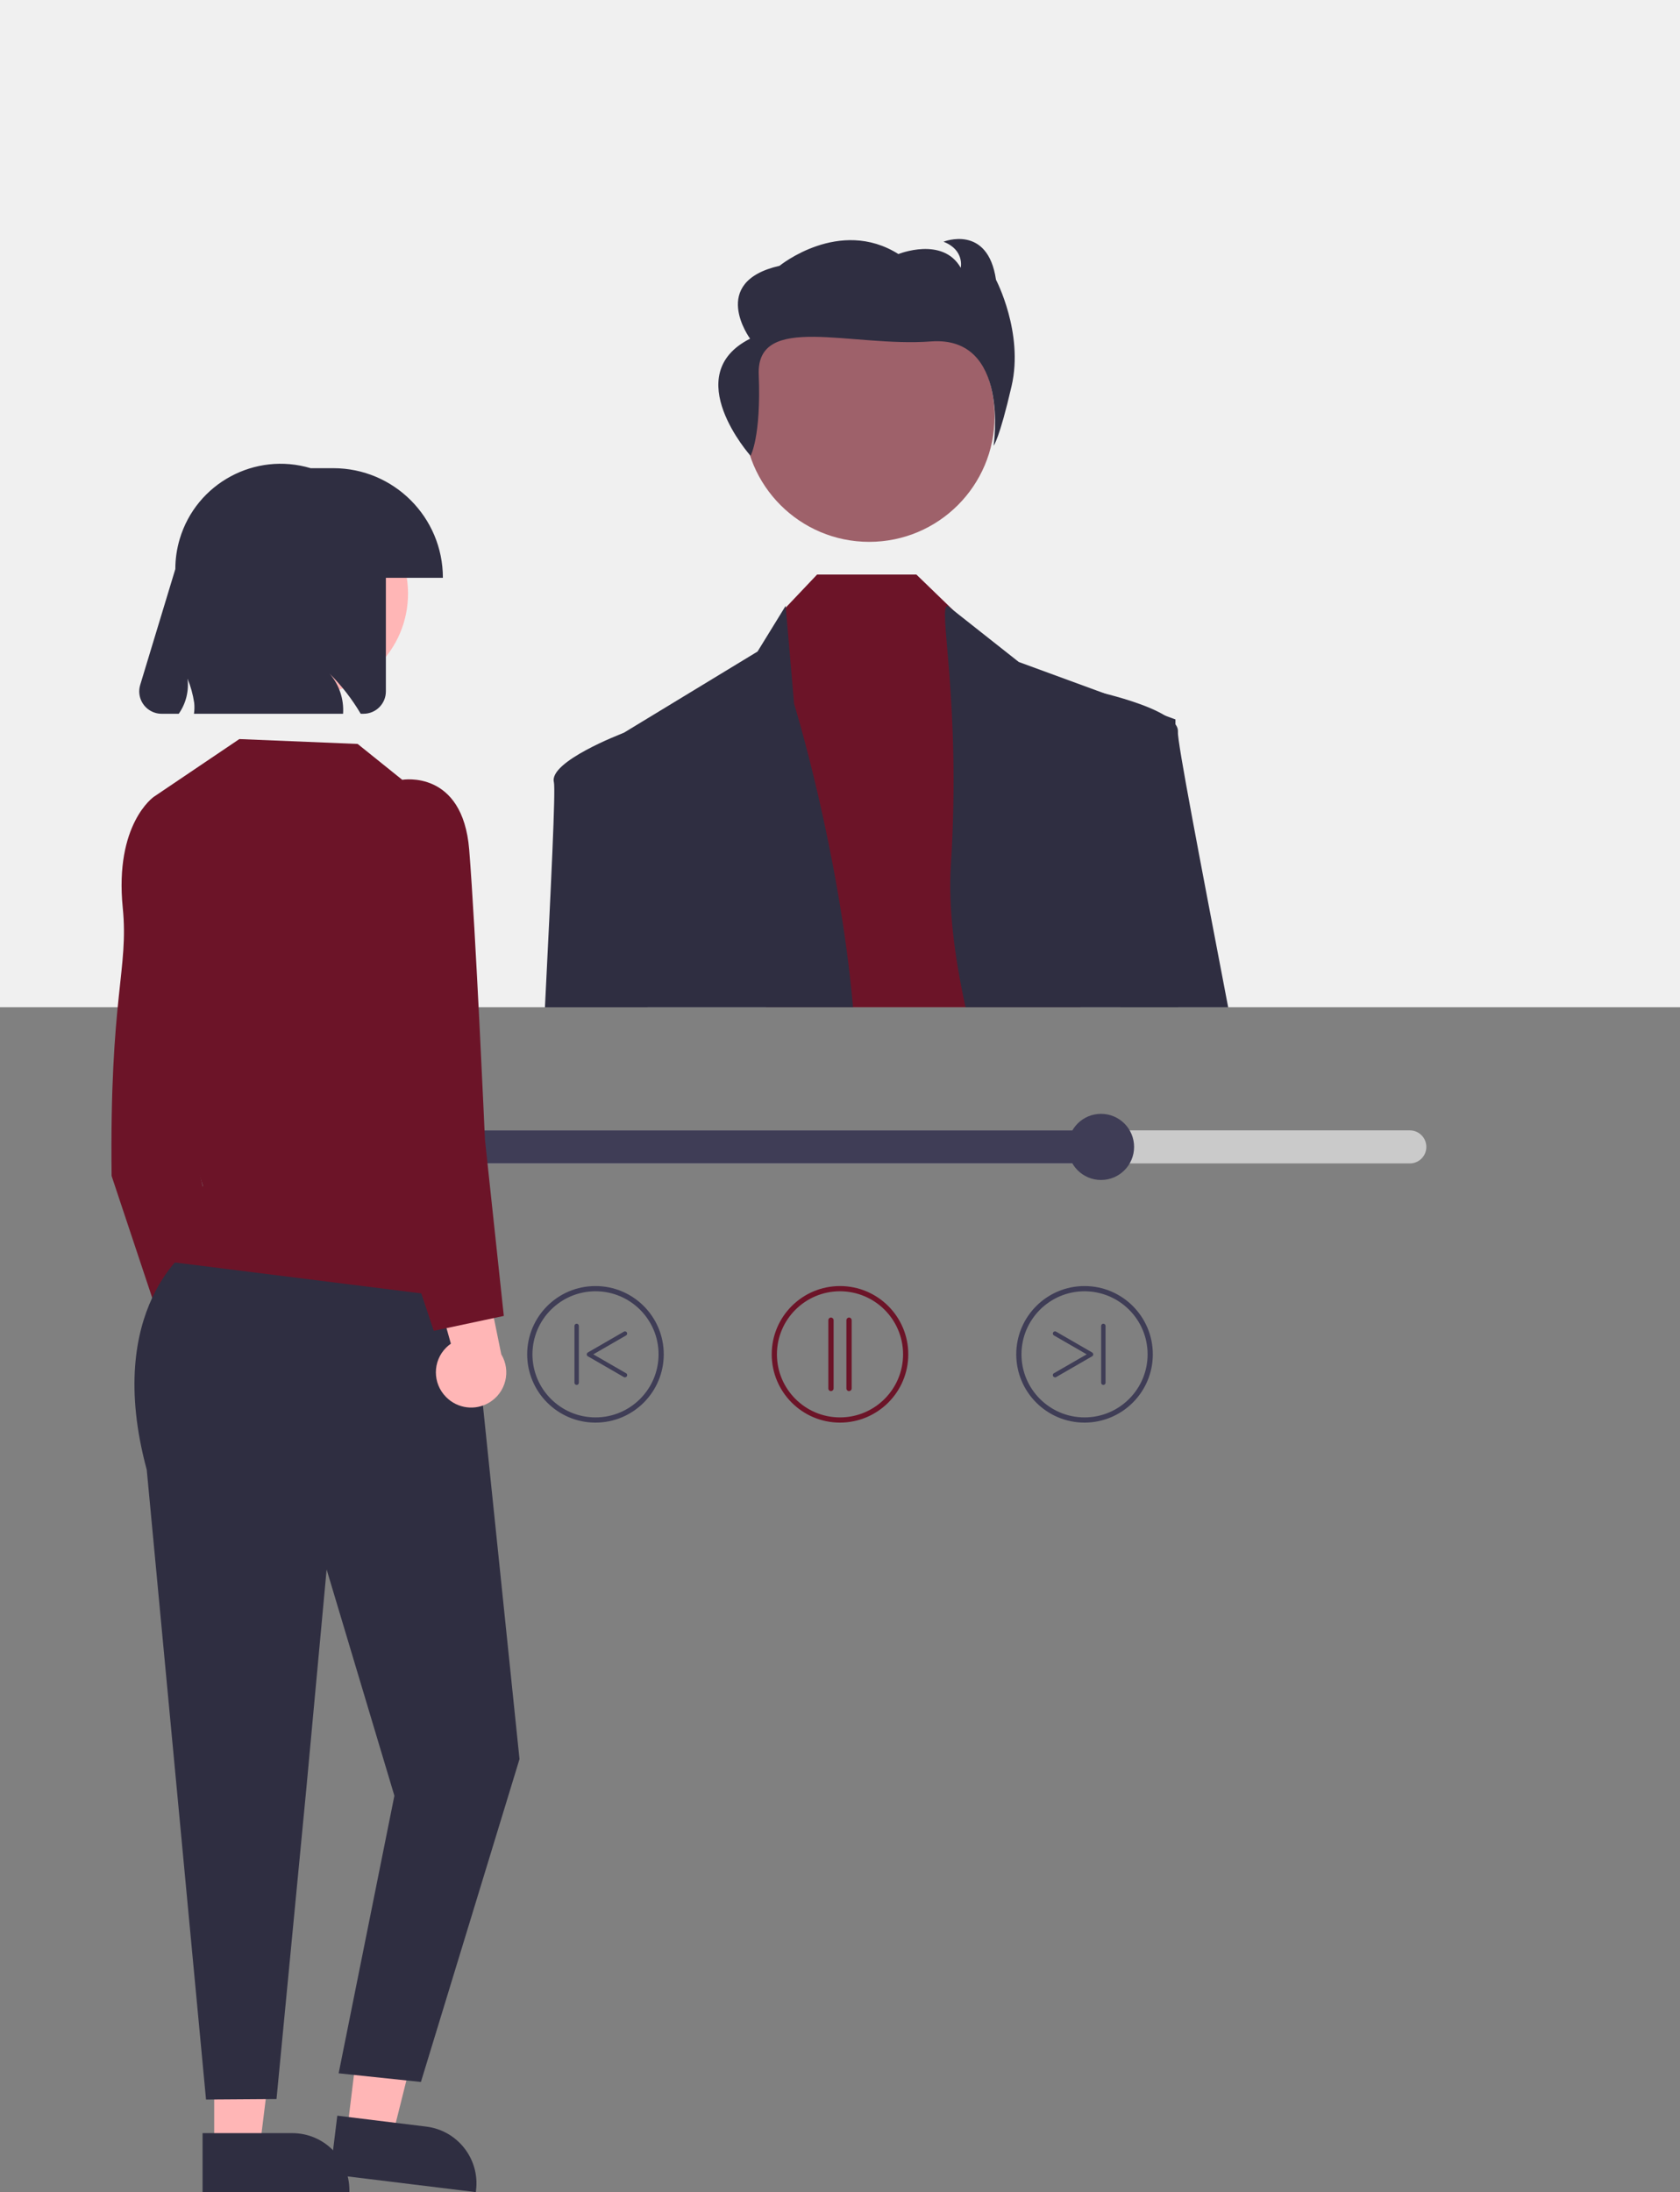
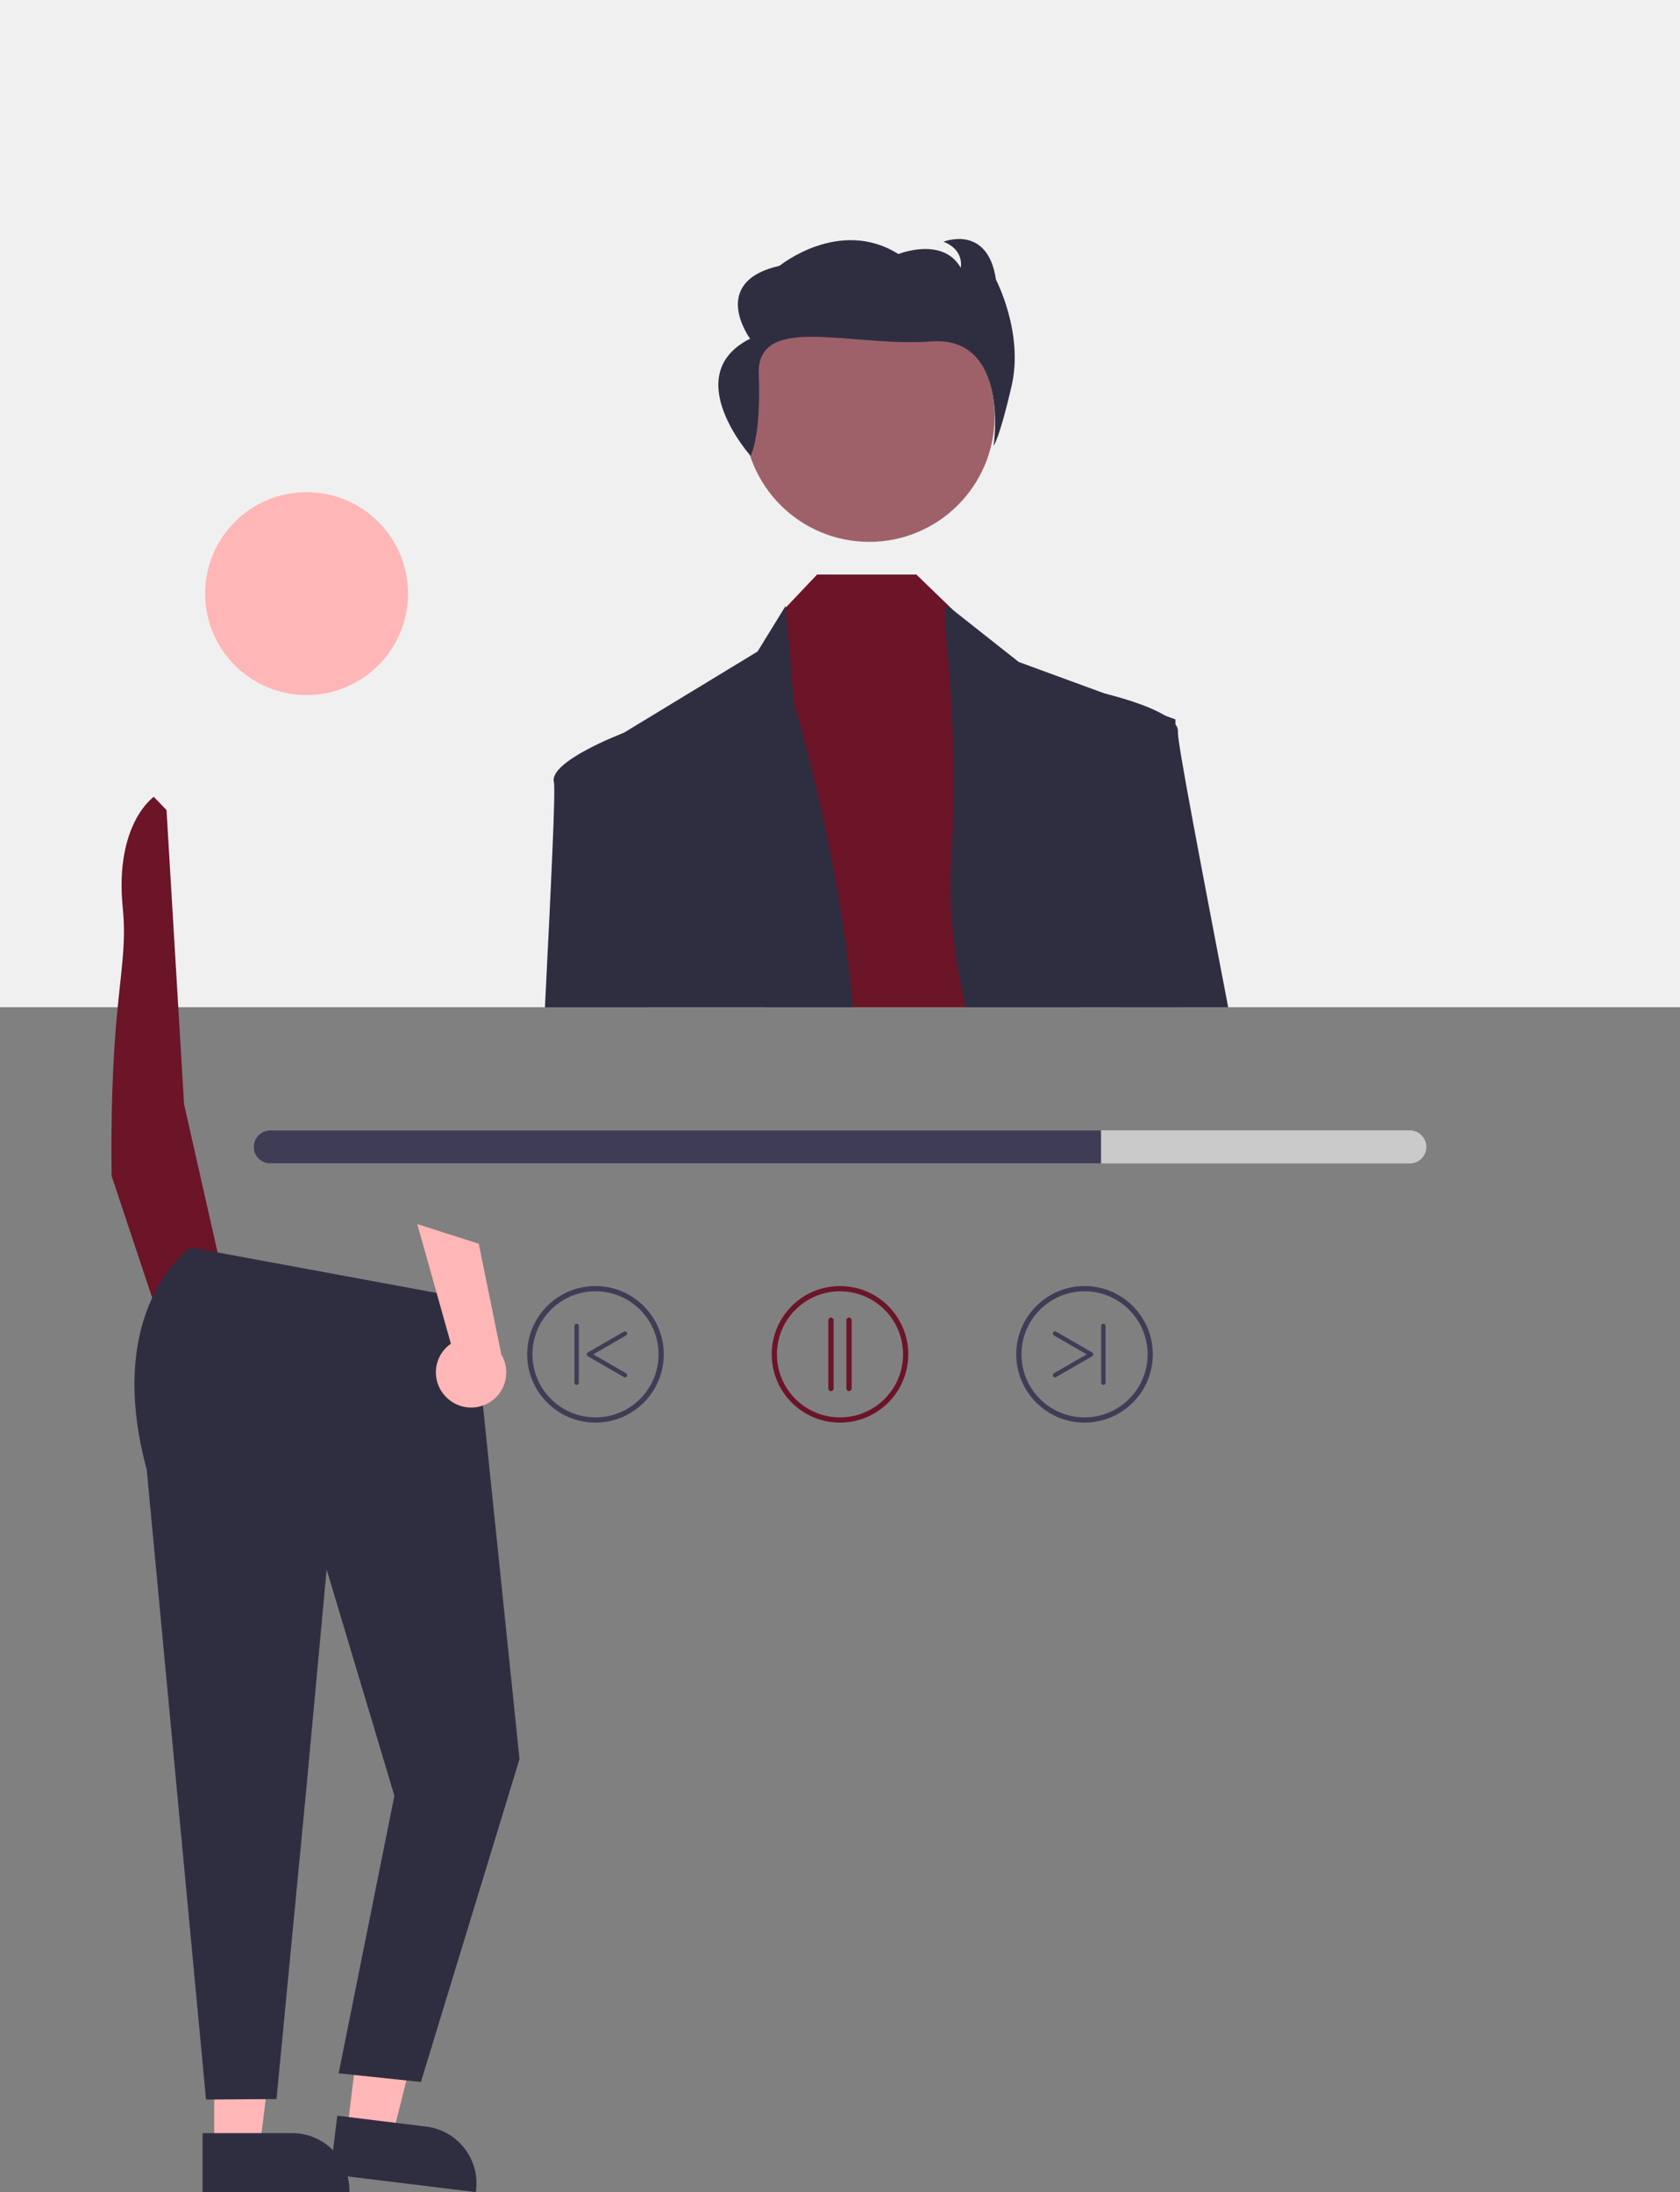
<svg xmlns="http://www.w3.org/2000/svg" id="Ebene_2" viewBox="0 0 383.08 499.87">
  <rect x="0" y="0" width="383.08" height="499.87" fill="#808080" stroke="none" />
  <defs>
    <style>.cls-1{fill:#2f2e41;}.cls-2{fill:#ffb6b6;}.cls-3{fill:#3f3d56;}.cls-4{fill:#9e616a;}.cls-5{fill:#f0f0f0;}.cls-6{fill:#6c1428;}.cls-7{fill:#cacaca;}</style>
  </defs>
  <g id="Ebene_1-2">
    <rect class="cls-5" width="383.08" height="229.68" />
    <circle class="cls-4" cx="198.2" cy="94.97" r="28.59" />
    <polygon class="cls-6" points="246.36 229.68 174.68 229.68 178.71 139.04 179.2 138.52 186.32 131.01 208.95 131.01 217.35 139.14 218.01 139.79 235.88 156.91 246.36 229.68" />
    <path class="cls-1" d="M194.52,229.68h-54.48c-.36-34.69-.65-60.86-.65-60.86l2.78-1.69h.02s30.55-18.56,30.55-18.56l6.41-10.42.03.37,1.89,21.96s10.25,33.12,13.44,69.2Z" />
    <path class="cls-1" d="M268.65,229.68h-48.48c-2.59-11.75-3.94-22.94-3.35-32.27,2.38-38.12-3.11-59.26-.73-59.26l1.26.99,14.95,11.81,19.69,7.22,13.66,5.01,2.38.87v1.15c0,5.77.07,32.55.61,64.48Z" />
    <path class="cls-1" d="M171.15,103.92s2.43-4.27,1.86-18.51,21.13-6.19,39.26-7.55,14.29,23.79,14.29,23.79c0,0,1.31-1.49,4.11-13.63s-3.56-24.23-3.56-24.23c-1.87-12.75-11.97-8.67-11.97-8.67,4.86,1.89,3.93,5.94,3.93,5.94-4.11-7.21-14.21-3.13-14.21-3.13-13.46-8.45-27.1,2.68-27.1,2.68-16.26,3.69-6.72,16.62-6.72,16.62-16.35,8.26.1,26.7.1,26.7Z" />
    <path class="cls-1" d="M124.26,229.68c1.39-27.82,2.46-49.65,2.04-51.33-1.17-4.69,15.38-11.03,15.89-11.22h0s0,0,0,0l3.16,1.7,2.31,60.86h-23.41Z" />
    <path class="cls-1" d="M280.05,229.68h-24.6l-7.04-69.55,2.9-2.12s.25.06.69.16c2.25.56,9.53,2.46,13.66,5.01.91.52,1.72,1.2,2.38,2.02.4.48.6,1.1.56,1.73-.21,1.97,5.16,29.82,11.45,62.75Z" />
    <path class="cls-7" d="M321.47,257.76H61.61c-2.08,0-3.77,1.69-3.77,3.77s1.69,3.77,3.77,3.77h259.86c2.08,0,3.77-1.69,3.77-3.77s-1.69-3.77-3.77-3.77Z" />
    <path class="cls-3" d="M251.06,257.76v7.54H61.61c-2.08,0-3.77-1.69-3.77-3.77s1.69-3.77,3.77-3.77h189.45Z" />
-     <circle class="cls-3" cx="251.06" cy="261.53" r="7.54" />
    <path class="cls-6" d="M191.54,324.4c-8.6,0-15.57-6.97-15.57-15.57,0-8.6,6.97-15.57,15.57-15.57,8.6,0,15.57,6.97,15.57,15.57,0,8.6-6.98,15.56-15.57,15.57ZM191.54,294.45c-7.94,0-14.38,6.44-14.38,14.38,0,7.94,6.44,14.38,14.38,14.38,7.94,0,14.38-6.44,14.38-14.38,0-7.94-6.44-14.37-14.38-14.38h0Z" />
    <path class="cls-6" d="M189.48,317.22c-.33,0-.6-.27-.6-.6v-15.57c0-.33.26-.6.59-.61.33,0,.6.26.61.59,0,0,0,0,0,.01v15.57c0,.33-.27.6-.6.6Z" />
    <path class="cls-6" d="M193.6,317.22c-.33,0-.6-.27-.6-.6v-15.57c0-.33.26-.6.59-.61.33,0,.6.26.61.59,0,0,0,0,0,.01v15.57c0,.33-.27.6-.6.6Z" />
    <path class="cls-3" d="M120.21,308.83c0-8.6,6.97-15.57,15.57-15.57,8.6,0,15.57,6.97,15.57,15.57s-6.97,15.57-15.57,15.57h0c-8.6,0-15.56-6.98-15.57-15.57ZM121.41,308.83c0,7.94,6.44,14.38,14.38,14.38,7.94,0,14.38-6.44,14.38-14.38,0-7.94-6.44-14.38-14.38-14.38h0c-7.94,0-14.37,6.44-14.38,14.38h0Z" />
    <path class="cls-3" d="M142.51,314.07c.28,0,.5-.22.5-.5,0-.18-.09-.34-.25-.43l-7.47-4.31,7.47-4.31c.24-.14.32-.44.18-.68-.14-.24-.44-.32-.68-.18l-8.22,4.75c-.24.14-.32.44-.18.68.04.08.11.14.18.18l8.22,4.75c.08.04.16.07.25.07Z" />
    <path class="cls-3" d="M131.49,315.8c.28,0,.5-.22.5-.5v-12.95c0-.28-.22-.5-.5-.5-.27,0-.5.22-.5.5v12.95c0,.28.22.5.5.5h0Z" />
    <path class="cls-3" d="M247.3,324.4c-8.6,0-15.57-6.97-15.57-15.57,0-8.6,6.97-15.57,15.57-15.57,8.6,0,15.57,6.97,15.57,15.57,0,8.6-6.98,15.56-15.57,15.57ZM247.3,294.45c-7.94,0-14.38,6.44-14.38,14.38,0,7.94,6.44,14.38,14.38,14.38,7.94,0,14.38-6.44,14.38-14.38,0-7.94-6.44-14.37-14.38-14.38h0Z" />
    <path class="cls-3" d="M240.57,314.07c-.28,0-.5-.22-.5-.5,0-.18.09-.34.25-.43l7.47-4.31-7.47-4.31c-.24-.14-.32-.44-.18-.68.14-.24.44-.32.68-.18l8.22,4.75c.24.14.32.44.18.68-.04.08-.11.14-.18.18l-8.22,4.75c-.08.04-.16.07-.25.07Z" />
    <path class="cls-3" d="M251.59,315.8c-.28,0-.5-.22-.5-.5v-12.95c0-.28.22-.5.5-.5.27,0,.5.22.5.5v12.95c0,.28-.22.5-.5.5h0Z" />
    <path class="cls-2" d="M41.72,320.57c-3.11-3.12-3.11-8.16.01-11.27.33-.33.69-.63,1.08-.9l-7.66-27.27,14.02,4.48,5.13,25.21c2.28,3.79,1.06,8.72-2.73,11-3.17,1.91-7.24,1.4-9.84-1.24h0Z" />
    <path class="cls-6" d="M37.97,184.72l-2.9-3.02s-8.98,6.17-7.08,25.29c1.4,14.12-3.03,20.11-2.54,61.16l12.52,37.59,14.48-7.59-10.48-46.38-4-67.04Z" />
    <polygon class="cls-2" points="48.84 489.81 59.22 489.81 64.16 449.76 48.84 449.76 48.84 489.81" />
    <path class="cls-1" d="M46.19,486.42h20.45s0,0,0,0c7.2,0,13.03,5.83,13.03,13.03v.42h-33.48s0-13.45,0-13.45Z" />
    <polygon class="cls-2" points="79.12 486.13 89.42 487.39 99.2 448.25 83.99 446.38 79.12 486.13" />
    <path class="cls-1" d="M76.9,482.44l20.3,2.49h0c7.14.88,12.22,7.38,11.35,14.52l-.05.42-33.23-4.07,1.64-13.35Z" />
    <path class="cls-1" d="M43.46,284.47s-20,13.67-10,50.67l13.52,143.62,16.07-.11,6.81-70.87,4.62-49.89,15.45,51.59-12.71,63.3,18.76,1.97,22.48-73.62-10.84-104.81-64.16-11.86Z" />
-     <path class="cls-6" d="M91.72,177.82l-10.17-8.18-26.97-1.11-19.51,13.17s-2.01,46.9,11.19,88.67l-6.92,17.45,69.19,8.68-16.81-118.68Z" />
    <circle class="cls-2" cx="69.91" cy="135.36" r="23.13" />
-     <path class="cls-1" d="M75.98,106.76h-5.14c-12.7-3.79-26.07,3.44-29.86,16.15-.66,2.22-1,4.53-1,6.85l-8.01,26.42c-.82,2.7.71,5.54,3.4,6.36.48.15.98.22,1.48.22h3.91c1.64-2.33,2.35-5.19,2-8.01.73,1.77,1.24,3.62,1.52,5.51.09.83.07,1.67-.05,2.5h34c.22-3.33-.88-6.62-3.07-9.15,2.74,2.74,5.12,5.81,7.09,9.15h.64c2.82,0,5.1-2.28,5.1-5.1v-25.9h13c0-13.81-11.19-25-25-25h0Z" />
    <path class="cls-2" d="M101.72,318.57c-3.11-3.12-3.11-8.16.01-11.27.33-.33.69-.63,1.08-.9l-7.66-27.27,14.02,4.48,5.13,25.21c2.28,3.79,1.06,8.72-2.73,11-3.17,1.91-7.24,1.4-9.84-1.24h0Z" />
-     <path class="cls-6" d="M82.95,182.99l8.77-5.17s13.79-2.43,15.27,15.95,3.59,66.08,3.59,66.08l4.3,40.22-15.97,3.4-18.35-55,2.38-65.48Z" />
  </g>
</svg>